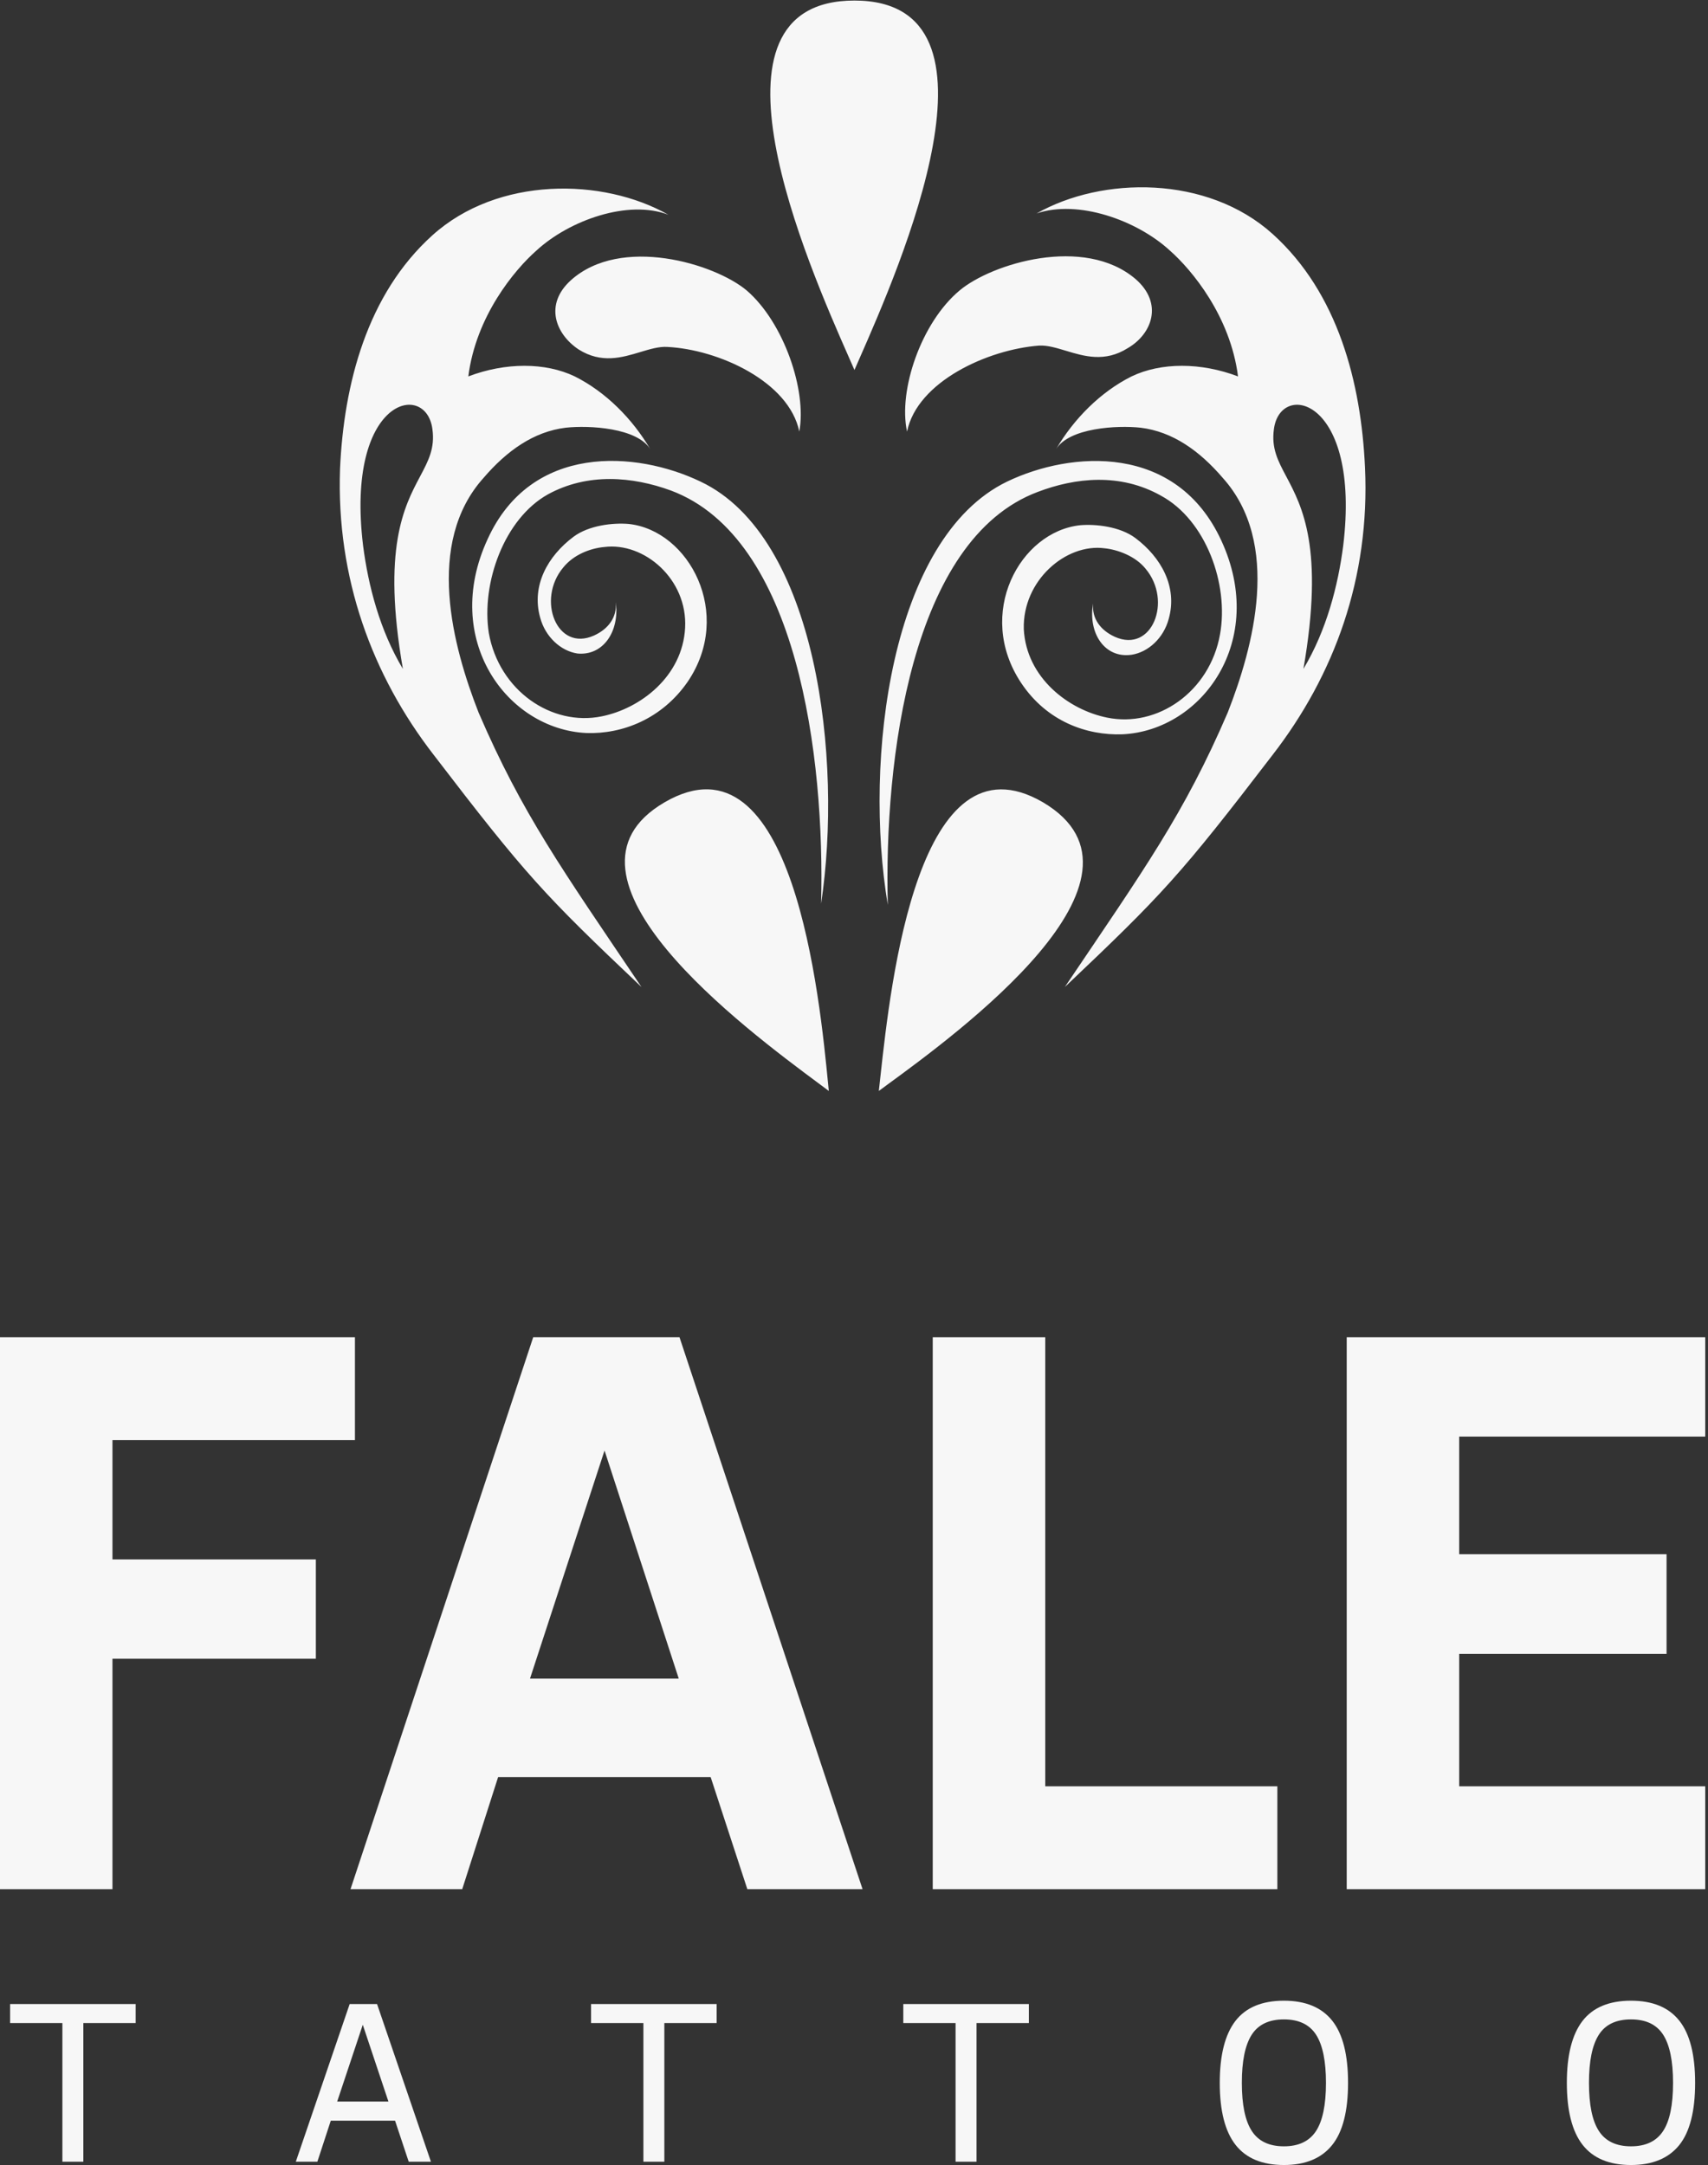
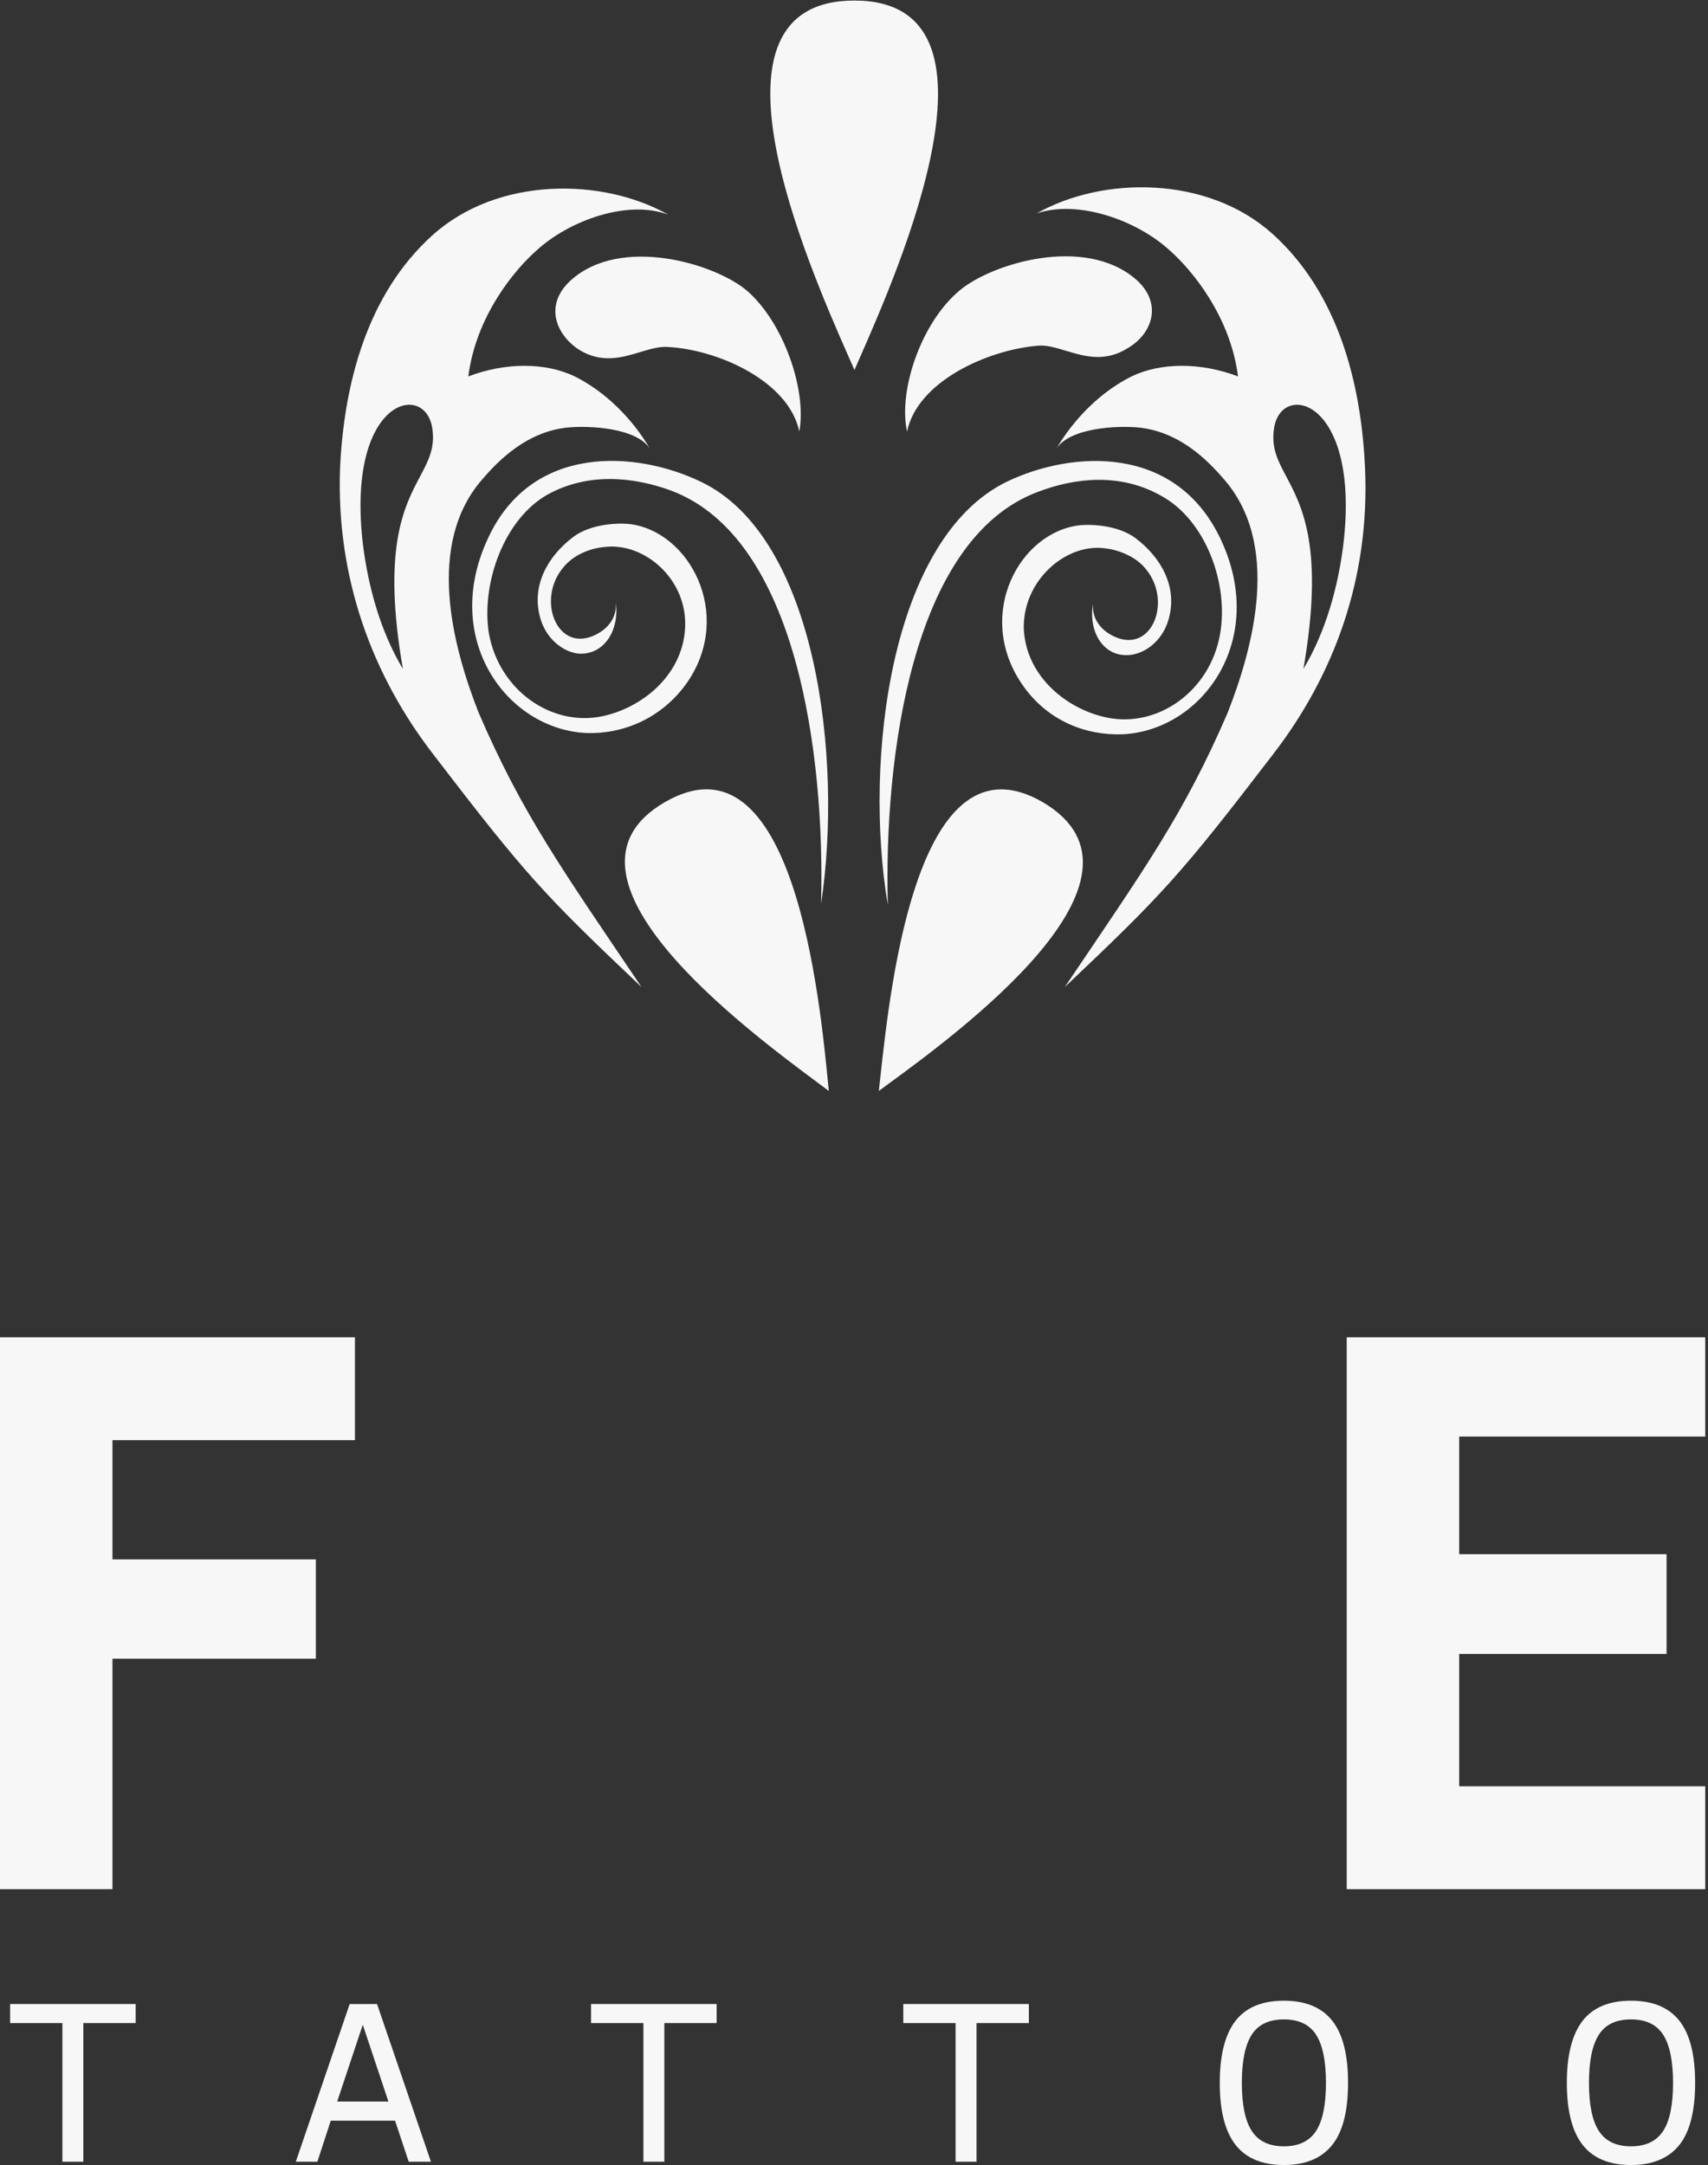
<svg xmlns="http://www.w3.org/2000/svg" xmlns:ns1="http://sodipodi.sourceforge.net/DTD/sodipodi-0.dtd" xmlns:ns2="http://www.inkscape.org/namespaces/inkscape" version="1.1" id="svg2" xml:space="preserve" width="189.333" height="240" viewBox="0 0 189.333 240" ns1:docname="base_logo_transparent_background.eps">
  <rect x="0" y="0" width="189.333" height="240" fill="#333333" stroke="none" />
  <defs id="defs6" />
  <g id="g8" ns2:groupmode="layer" ns2:label="ink_ext_XXXXXX" transform="matrix(1.333,0,0,-1.333,0,240)">
    <g id="g10" transform="scale(0.1)">
      <path d="M 69.301,118.051 V 2.73 H 51.879 V 118.051 H 8.398 v 15.82 H 112.809 v -15.82 z" style="fill:#f7f7f7;fill-opacity:1;fill-rule:nonzero;stroke:none" id="path12" />
      <path d="M 245.98,2.73 290.781,133.871 h 22.77 L 358.359,2.73 h -18.48 L 328.52,36.879 H 275.078 L 263.91,2.73 Z m 34.411,50.039 h 42.621 L 301.68,116.641 Z" style="fill:#f7f7f7;fill-opacity:1;fill-rule:nonzero;stroke:none" id="path14" />
      <path d="M 552.461,118.051 V 2.73 H 535.039 V 118.051 H 491.52 v 15.82 h 104.421 v -15.82 z" style="fill:#f7f7f7;fill-opacity:1;fill-rule:nonzero;stroke:none" id="path16" />
      <path d="M 812.07,118.051 V 2.73 H 794.648 V 118.051 h -43.476 v 15.82 H 855.59 v -15.82 z" style="fill:#f7f7f7;fill-opacity:1;fill-rule:nonzero;stroke:none" id="path18" />
      <path d="m 1121.02,68.32 c 0,-23.551 -4.42,-40.859 -13.32,-51.84 C 1098.83,5.512 1085.51,0 1067.7,0 c -18.09,0 -31.49,5.59 -40.24,16.762 -8.75,11.207 -13.12,28.359 -13.12,51.559 0,23.008 4.33,40.121 12.96,51.41 8.68,11.25 22.11,16.911 40.4,16.911 17.96,0 31.36,-5.551 40.15,-16.602 8.79,-11.059 13.17,-28.277 13.17,-51.719 z m -18.36,0 c 0,18.129 -2.74,31.449 -8.21,40 -5.47,8.52 -14.41,12.77 -26.75,12.77 -12.39,0 -21.33,-4.25 -26.8,-12.77 -5.47,-8.55 -8.2,-21.871 -8.2,-40 0,-18.242 2.77,-31.602 8.32,-40.082 5.5,-8.469 14.41,-12.688 26.68,-12.688 12.18,0 21.05,4.18 26.6,12.57 5.54,8.398 8.36,21.801 8.36,40.199 z" style="fill:#f7f7f7;fill-opacity:1;fill-rule:nonzero;stroke:none" id="path20" />
      <path d="m 1409.65,68.32 c 0,-23.551 -4.42,-40.859 -13.28,-51.84 C 1387.46,5.512 1374.14,0 1356.33,0 c -18.09,0 -31.49,5.59 -40.24,16.762 -8.75,11.207 -13.12,28.359 -13.12,51.559 0,23.008 4.33,40.121 12.97,51.41 8.67,11.25 22.11,16.911 40.39,16.911 18.01,0 31.37,-5.551 40.15,-16.602 8.79,-11.059 13.17,-28.277 13.17,-51.719 z m -18.36,0 c 0,18.129 -2.74,31.449 -8.2,40 -5.47,8.52 -14.38,12.77 -26.76,12.77 -12.38,0 -21.33,-4.25 -26.76,-12.77 -5.47,-8.55 -8.2,-21.871 -8.2,-40 0,-18.242 2.73,-31.602 8.28,-40.082 5.51,-8.469 14.41,-12.688 26.68,-12.688 12.19,0 21.05,4.18 26.6,12.57 5.59,8.398 8.36,21.801 8.36,40.199 z" style="fill:#f7f7f7;fill-opacity:1;fill-rule:nonzero;stroke:none" id="path22" />
      <path d="m 93.519,602.809 v -99.18 H 262.66 V 421.051 H 93.519 V 229.379 H 0 v 458.98 h 295.16 v -85.55 z" style="fill:#f7f7f7;fill-opacity:1;fill-rule:nonzero;stroke:none" id="path24" />
-       <path d="m 291.48,229.379 151.918,458.98 h 121.68 L 717.301,229.379 H 621.48 l -30.5,93.199 H 414.219 l -29.84,-93.199 z M 440.738,404.488 H 564.449 L 502.73,594.18 Z" style="fill:#f7f7f7;fill-opacity:1;fill-rule:nonzero;stroke:none" id="path26" />
-       <path d="m 775.66,229.379 v 458.98 h 93.559 V 314.961 h 193.011 v -85.582 z" style="fill:#f7f7f7;fill-opacity:1;fill-rule:nonzero;stroke:none" id="path28" />
      <path d="m 1119.92,229.379 v 458.98 h 298.13 v -82.578 h -204.61 v -97.812 h 172.46 v -82.93 H 1213.44 V 314.961 h 204.61 v -85.582 z" style="fill:#f7f7f7;fill-opacity:1;fill-rule:nonzero;stroke:none" id="path30" />
      <path d="m 714.531,1501.84 c -1.48,-3.32 -2.812,-6.33 -3.98,-9.07 -1.332,3.05 -2.852,6.49 -4.5,10.24 -34.211,77.65 -130.852,296.99 4.5,296.99 135,0 37.609,-221.6 3.98,-298.16 z m 314.999,-14.42 c -6.41,50.16 -38.44,88.56 -56.561,104.57 -27.739,25.59 -76.797,42.66 -110.938,30.94 54.418,30.94 141.879,31.99 196.289,-17.07 54.41,-49.1 73.59,-123.75 76.8,-194.18 4.26,-91.76 -25.59,-172.81 -76.8,-238.95 -76.8,-100.27 -91.761,-116.28 -172.808,-193.082 66.129,98.122 99.218,143.982 135.468,228.282 21.32,54.41 44.8,140.82 -4.26,195.23 -19.22,22.39 -41.599,38.4 -68.279,41.61 -19.222,2.11 -59.73,0 -70.39,-18.17 14.918,25.63 37.301,48.01 62.929,60.82 24.532,11.76 57.61,11.76 88.55,0 z m -640.081,0 c 6.371,50.16 38.403,88.56 56.531,104.57 27.731,25.59 76.79,42.66 109.879,29.85 -54.41,30.93 -141.879,32.03 -196.289,-17.07 -54.41,-49.07 -73.629,-123.75 -76.8,-194.15 -3.2,-90.7 26.64,-171.75 77.851,-237.89 76.801,-100.27 91.758,-116.28 172.82,-193.082 -66.14,98.122 -99.179,143.982 -135.472,228.282 -21.328,54.41 -44.809,140.82 4.261,195.23 19.219,22.39 41.598,38.4 68.282,41.61 19.218,2.11 59.718,0 70.429,-18.17 -14.961,25.63 -37.351,48.01 -62.972,60.82 -24.528,11.76 -57.578,11.76 -88.52,0 z m 408.563,71.49 c -31.992,-26.68 -51.211,-83.21 -43.711,-117.35 8.508,41.6 67.179,68.28 109.84,71.49 6.949,0.35 14.339,-1.92 22.269,-4.3 15.27,-4.61 32.379,-9.8 51.36,2.15 20.281,11.72 29.89,37.34 6.41,57.62 -42.7,36.25 -119.489,12.77 -146.168,-9.61 z m -243.211,-46.96 c 42.66,-2.11 101.328,-28.79 109.89,-70.39 6.36,34.14 -12.812,90.67 -43.75,117.35 -26.679,22.38 -104.57,45.86 -146.171,8.51 -22.391,-20.23 -12.782,-44.8 6.402,-57.58 18.988,-11.95 36.098,-6.75 51.367,-2.14 7.93,2.38 15.352,4.64 22.262,4.25 z M 335.039,1244.18 c -19.219,32.03 -28.828,69.37 -33.09,102.42 -14.918,122.7 52.27,137.62 57.621,97.07 2.231,-15.94 -3.281,-26.33 -10.308,-39.57 -13.172,-24.84 -31.641,-59.69 -14.223,-159.92 z m 748.871,0 c 19.21,32.03 28.82,69.37 33.08,102.42 14.92,122.7 -52.26,137.62 -57.61,97.07 -2.23,-15.94 3.28,-26.33 10.31,-39.57 13.16,-24.84 31.64,-59.69 14.22,-159.92 z m -401.101,-195.2 c 18.132,119.46 -3.2,305.08 -100.27,350.98 -53.359,25.59 -140.82,31.99 -177.109,-48.01 -38.399,-83.2 16.019,-157.89 82.148,-161.09 29.883,-1.06 62.934,11.72 84.301,42.66 38.391,56.56 1.051,125.89 -49.109,131.21 -12.77,1.09 -33.04,-1.06 -45.86,-10.67 -21.32,-15.97 -35.191,-40.51 -27.73,-67.18 4.261,-16.02 17.07,-27.74 30.941,-29.89 21.328,-2.11 35.188,18.13 31.988,42.7 1.051,-12.81 -6.41,-22.42 -18.129,-27.74 -30.929,-13.9 -48,29.85 -25.621,56.53 8.551,10.66 22.422,16.01 34.141,17.07 33.09,4.25 69.379,-26.68 67.23,-67.23 -2.152,-40.51 -37.351,-67.19 -69.339,-73.59 -41.602,-8.52 -85.352,21.32 -93.911,69.33 -6.359,41.6 12.821,94.96 49.11,115.24 33.039,18.12 70.39,14.92 102.379,3.2 105.621,-39.49 128.051,-221.91 124.84,-343.52 z m 332.851,301.88 c -37.34,81.09 -124.84,74.69 -178.16,49.1 -97.07,-46.95 -119.488,-231.52 -99.219,-352.07 -3.203,120.55 19.18,304.06 124.809,343.52 30.93,11.75 68.281,16.01 102.422,-3.21 37.338,-20.27 56.518,-73.59 49.058,-115.19 -8.52,-48.01 -52.269,-77.89 -93.871,-69.34 -31.988,6.41 -67.219,33.05 -69.328,73.6 -1.101,40.54 35.188,71.48 67.18,67.22 10.668,-1.09 25.629,-6.4 34.148,-17.07 22.422,-26.68 5.352,-70.43 -25.59,-56.56 -11.757,5.35 -19.218,14.96 -18.129,27.73 -4.289,-24.53 9.571,-45.86 32,-42.65 13.86,2.11 26.68,13.86 30.93,29.88 7.469,26.64 -6.398,51.17 -27.73,67.19 -12.809,9.61 -33.09,11.76 -45.899,10.66 -50.121,-5.31 -87.461,-73.59 -49.062,-131.21 21.332,-31.99 54.41,-43.75 84.301,-42.66 66.128,3.21 120.54,77.86 82.14,161.06 z M 688.711,898.398 c 0.16,-1.839 0.348,-3.558 0.508,-5.199 -2.5,1.879 -5.27,3.949 -8.36,6.25 C 619.879,944.73 448.09,1072.34 552.66,1133.24 659.801,1195.66 681.762,970 688.711,898.398 Z m 43.519,7.582 c -0.511,-4.769 -0.98,-9.07 -1.41,-12.781 1.84,1.371 3.91,2.891 6.09,4.5 59.61,43.551 236.41,172.811 130.43,235.541 C 763.828,1193.55 740.781,983.91 732.23,905.98 Z" style="fill:#f7f7f7;fill-opacity:1;fill-rule:evenodd;stroke:none" id="path32" />
    </g>
  </g>
</svg>